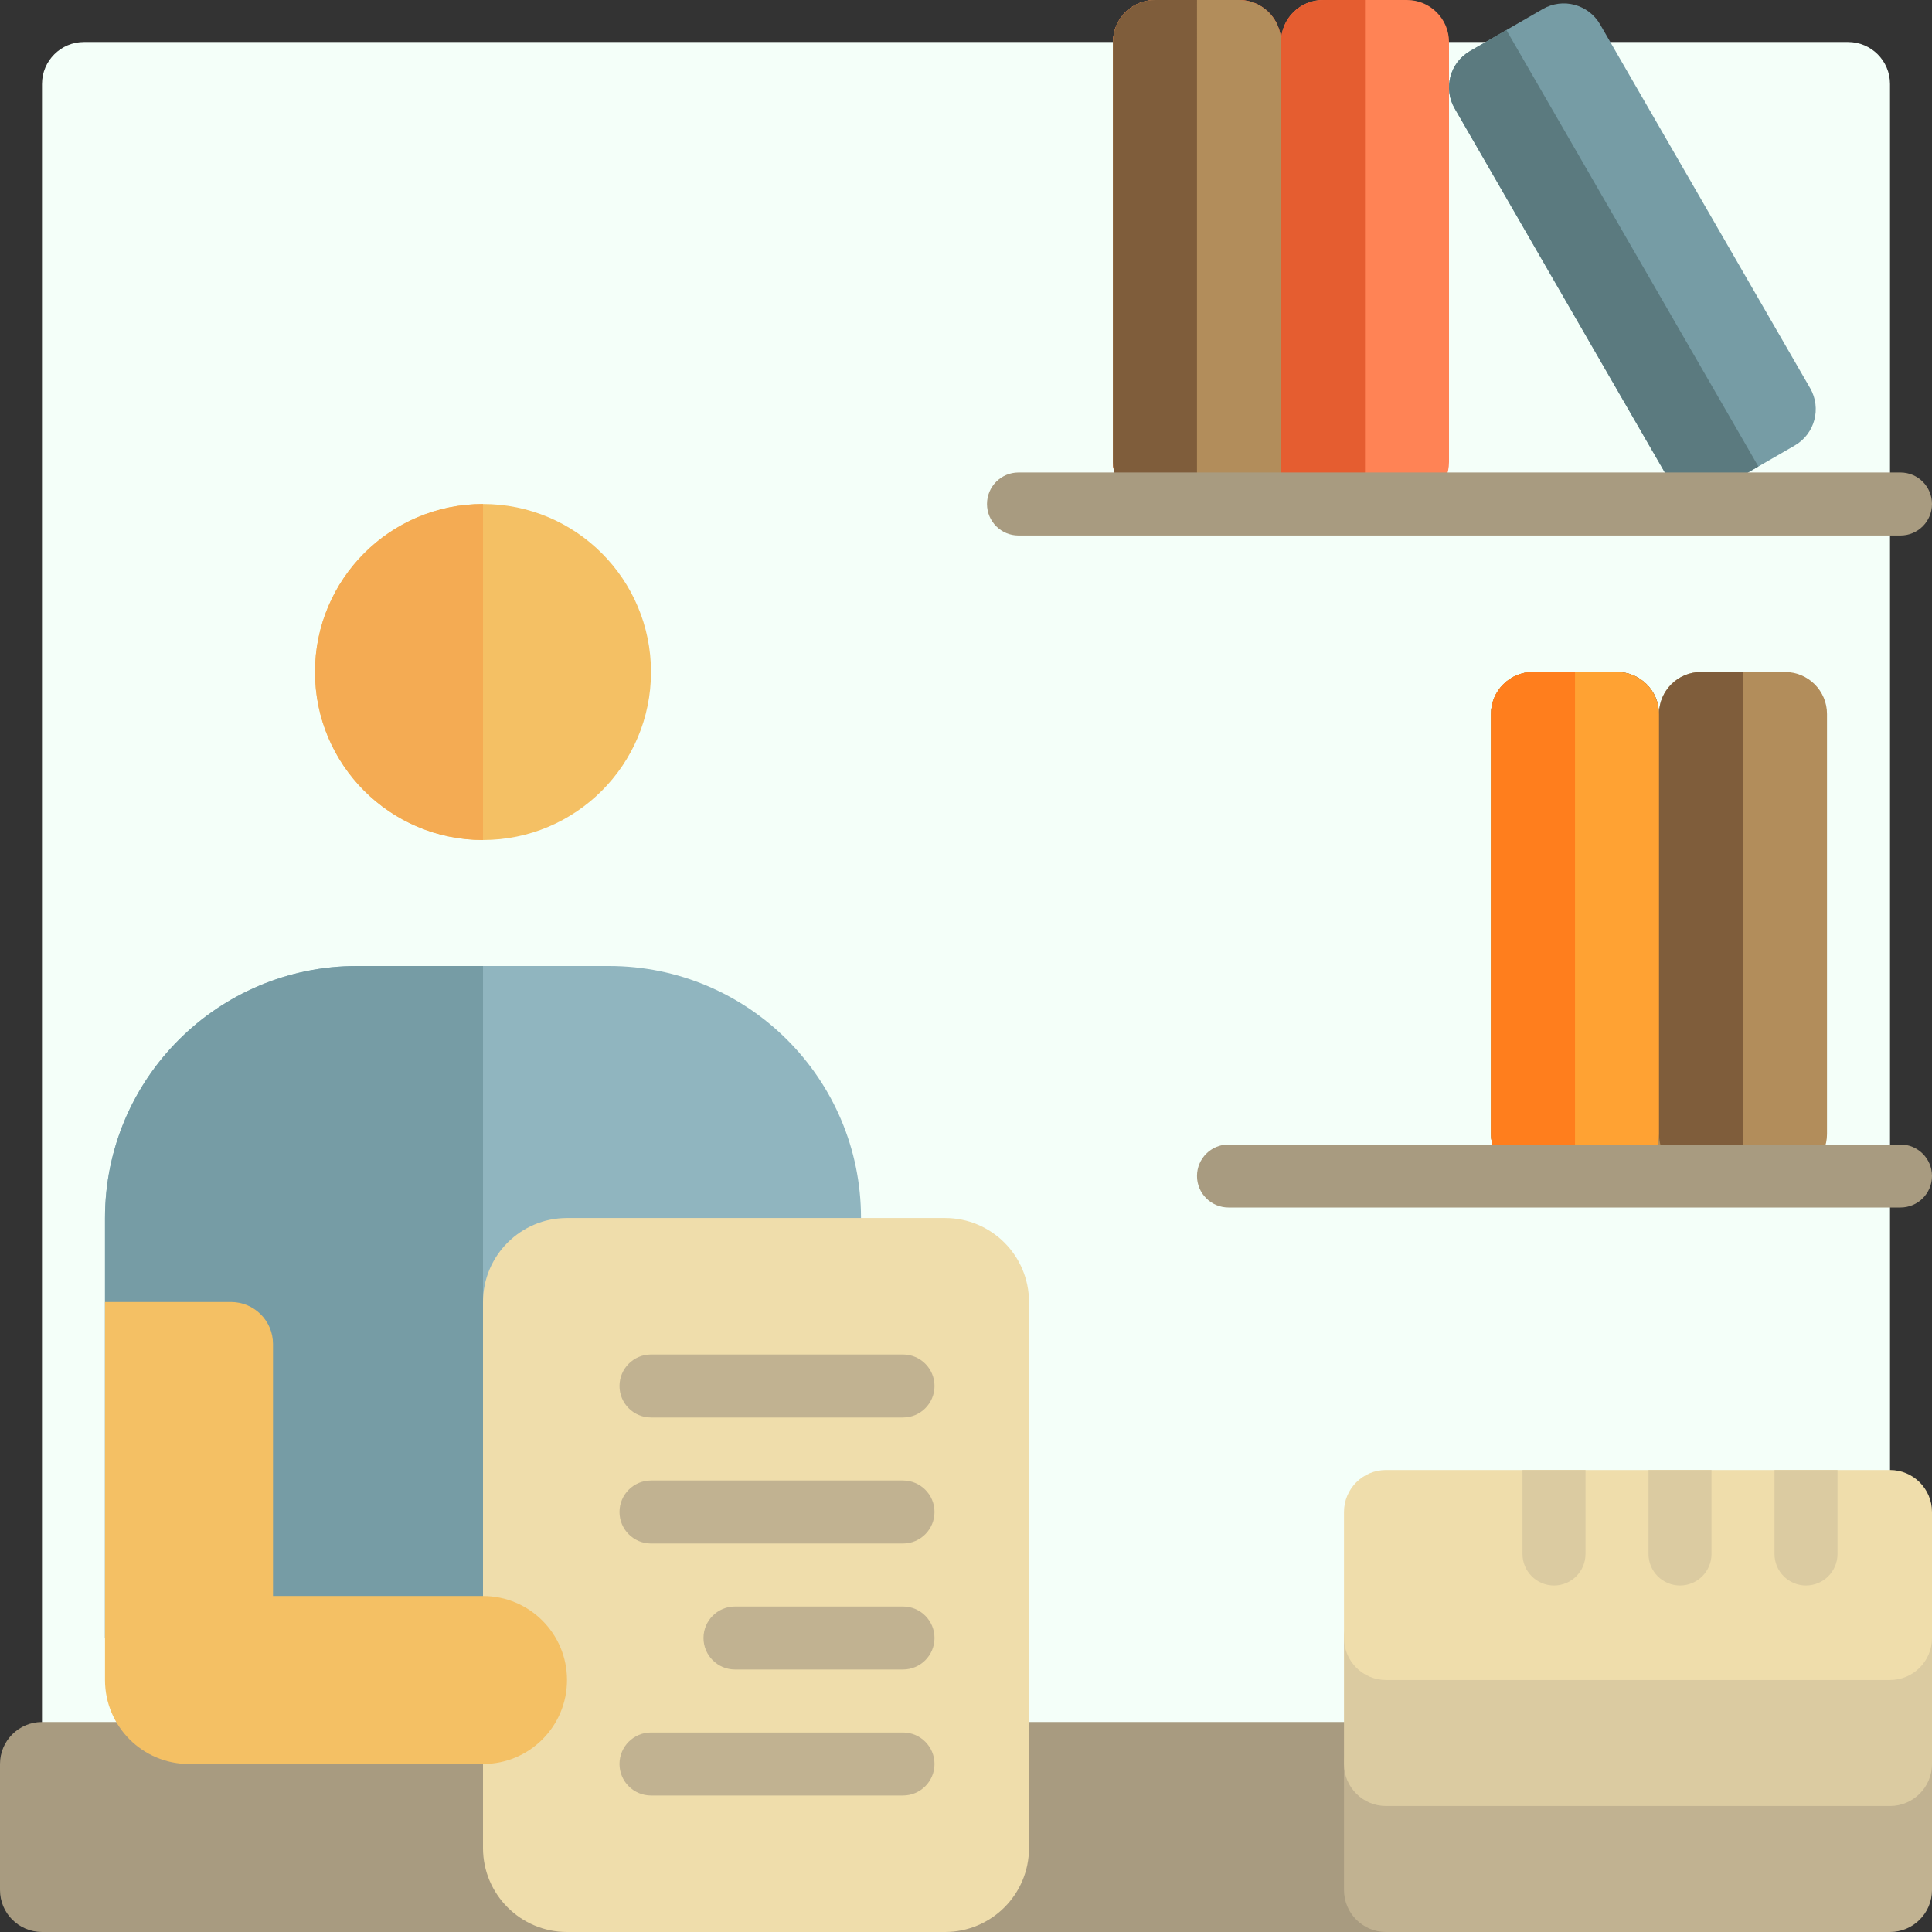
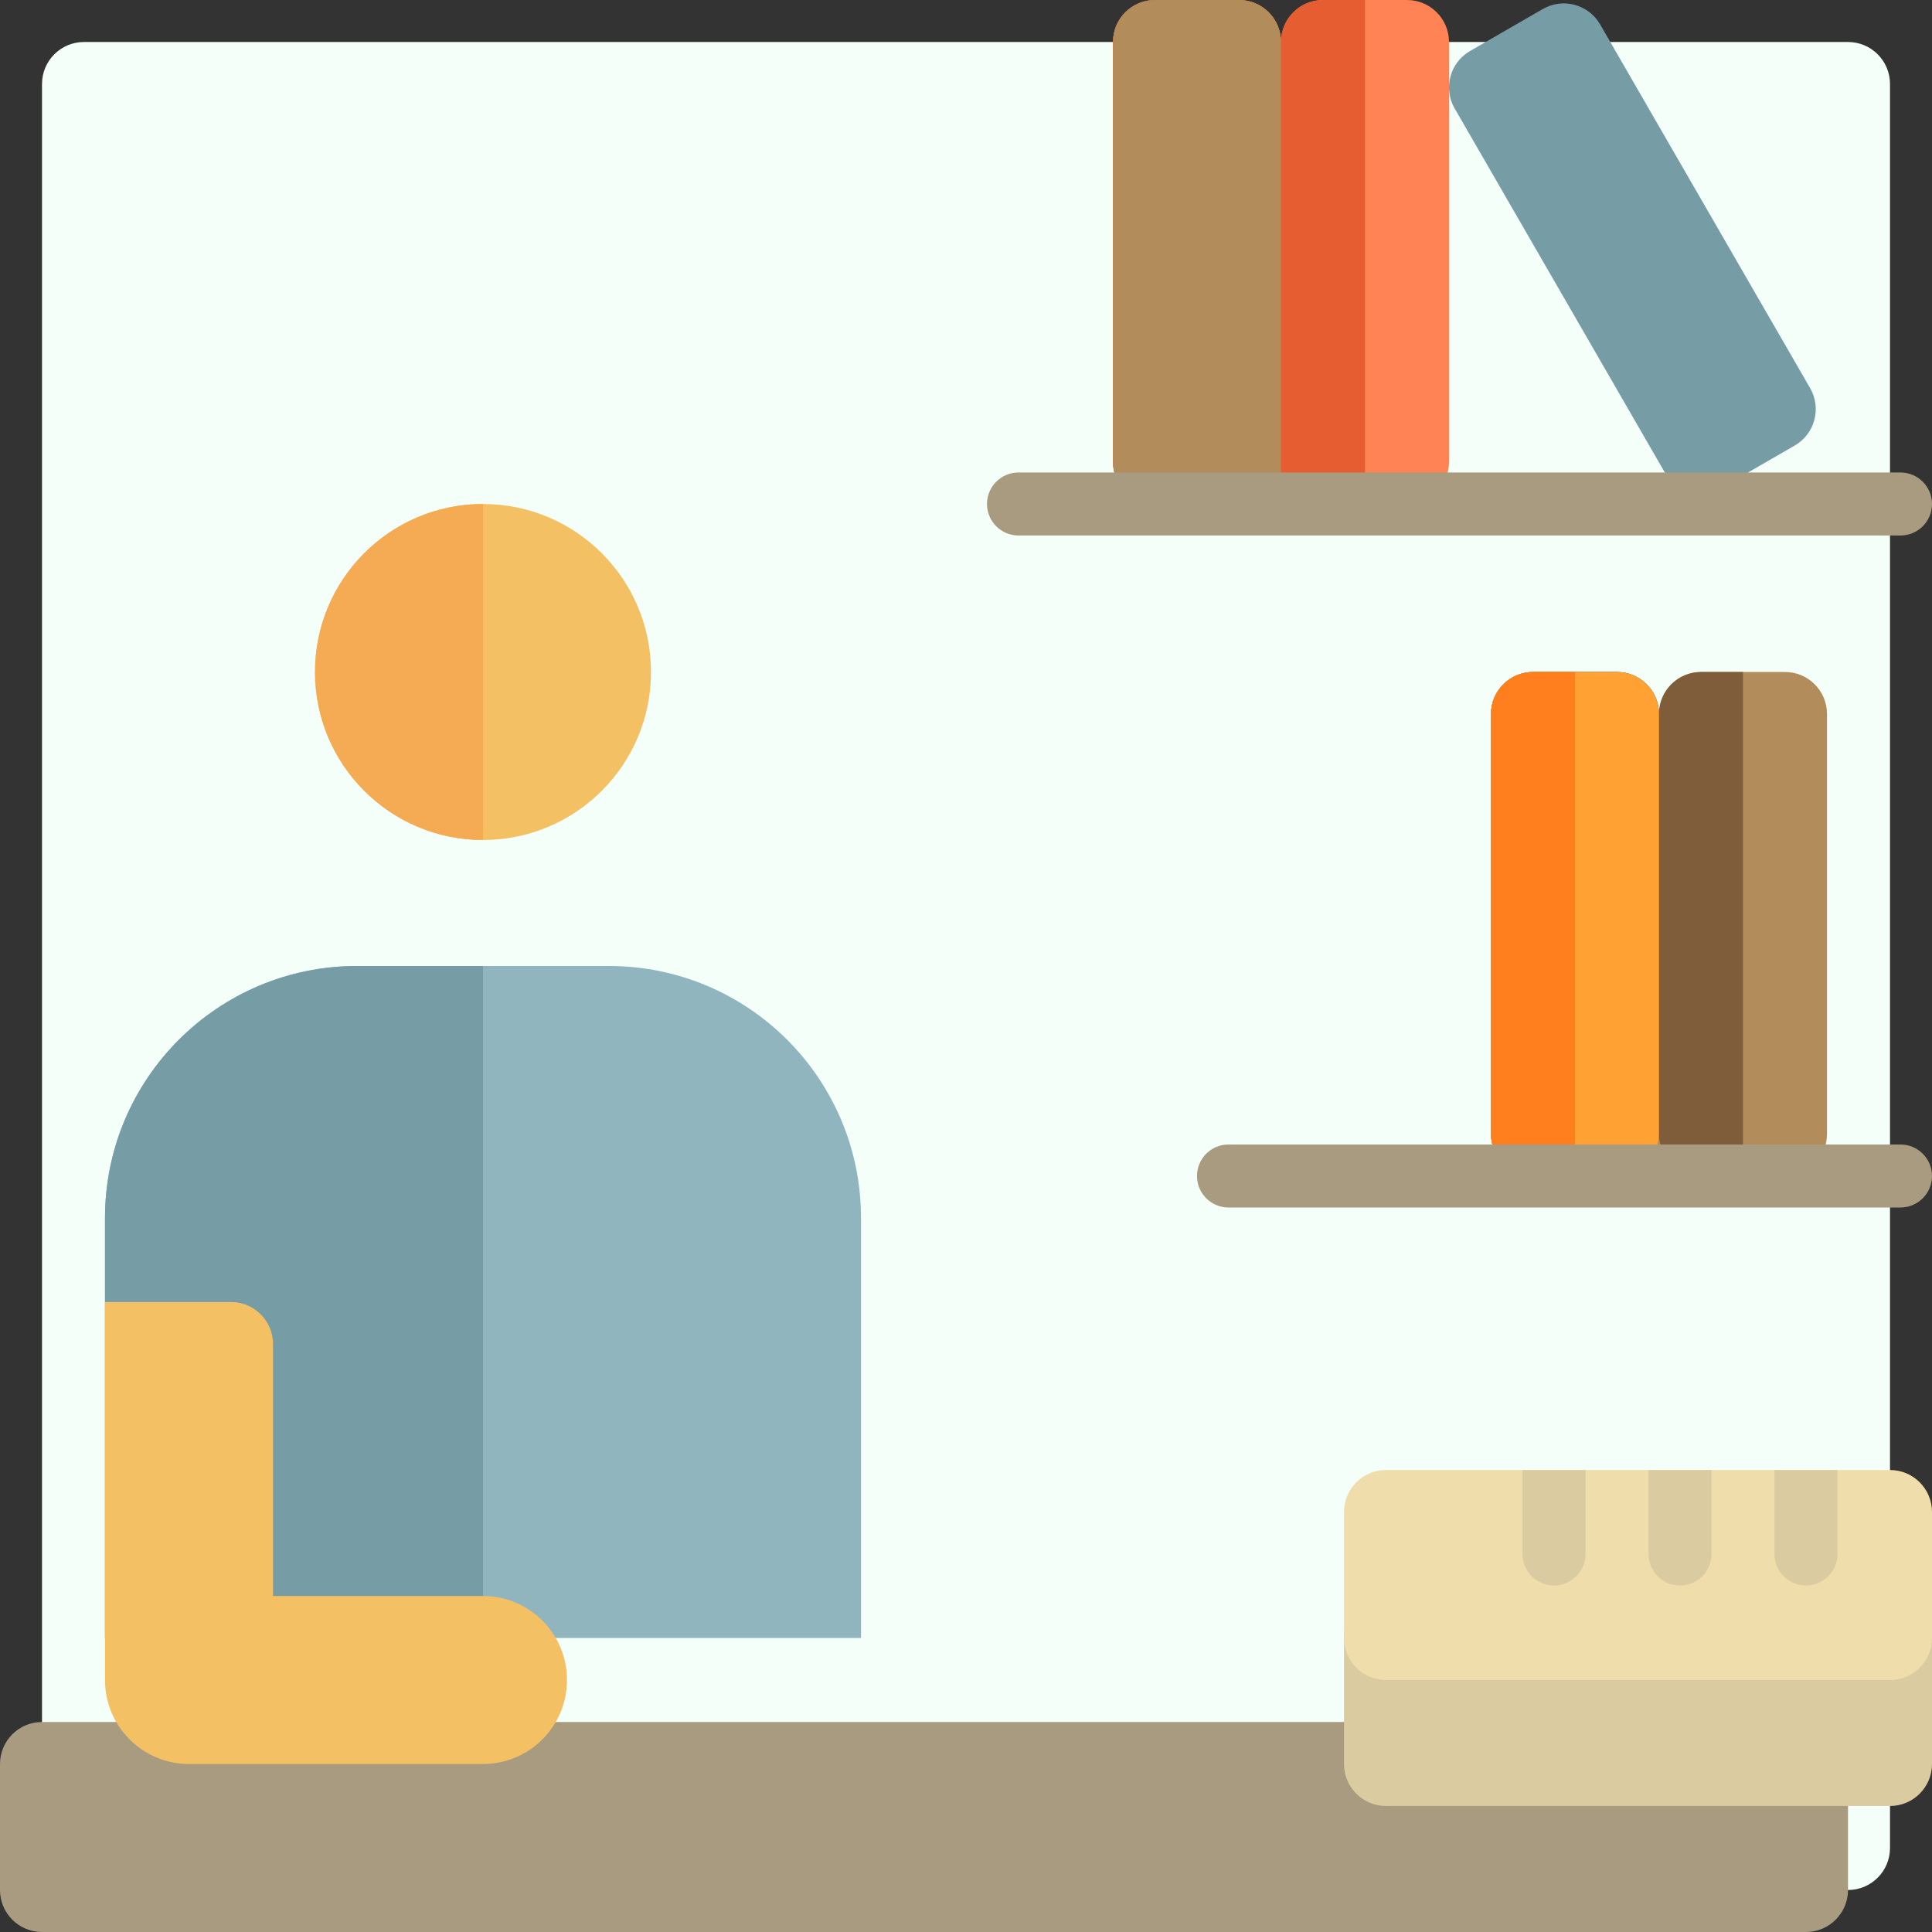
<svg xmlns="http://www.w3.org/2000/svg" height="800px" width="800px" version="1.1" id="Layer_1" viewBox="0 0 512 512" xml:space="preserve">
  <rect x="0" y="0" width="512" height="512" fill="#333333" stroke="none" />
  <path style="fill:#F4FFF9;" d="M500.87,22.261v467.478c0,6.147-4.983,11.13-11.13,11.13H22.261c-6.147,0-11.13-4.983-11.13-11.13  V22.261c0-6.147,4.983-11.13,11.13-11.13h467.478C495.886,11.13,500.87,16.114,500.87,22.261z" />
  <path style="fill:#A89B80;" d="M489.739,467.478v33.391c0,6.147-4.983,11.13-11.13,11.13H11.13C4.983,512,0,507.017,0,500.87  v-33.391c0-6.147,4.983-11.13,11.13-11.13h467.478C484.756,456.348,489.739,461.331,489.739,467.478z" />
  <path style="fill:#90B5BF;" d="M228.174,322.783v111.304H27.826V322.783c0-36.883,29.9-66.783,66.783-66.783h66.783  C198.274,256,228.174,285.9,228.174,322.783z" />
  <path style="fill:#769CA5;" d="M128,434.087H27.826V322.783c0-36.883,29.9-66.783,66.783-66.783H128V434.087z" />
-   <path style="fill:#EFDDAB;" d="M250.435,512H150.261C137.966,512,128,502.034,128,489.739V345.043  c0-12.295,9.966-22.261,22.261-22.261h100.174c12.295,0,22.261,9.966,22.261,22.261v144.696  C272.696,502.034,262.729,512,250.435,512z" />
-   <path style="fill:#C1B291;" d="M164.174,367.304c0-4.61,3.738-8.348,8.348-8.348h66.783c4.61,0,8.348,3.738,8.348,8.348  c0,4.61-3.738,8.348-8.348,8.348h-66.783C167.912,375.652,164.174,371.915,164.174,367.304z M239.304,392.348h-66.783  c-4.61,0-8.348,3.738-8.348,8.348c0,4.61,3.738,8.348,8.348,8.348h66.783c4.61,0,8.348-3.738,8.348-8.348  C247.652,396.085,243.915,392.348,239.304,392.348z M239.304,459.13h-66.783c-4.61,0-8.348,3.738-8.348,8.348  s3.738,8.348,8.348,8.348h66.783c4.61,0,8.348-3.738,8.348-8.348S243.915,459.13,239.304,459.13z M239.304,425.739h-44.522  c-4.61,0-8.348,3.738-8.348,8.348s3.738,8.348,8.348,8.348h44.522c4.61,0,8.348-3.738,8.348-8.348S243.915,425.739,239.304,425.739z  " />
  <path style="fill:#F4C064;" d="M172.522,178.087c0,24.588-19.933,44.522-44.522,44.522s-44.522-19.933-44.522-44.522  s19.933-44.522,44.522-44.522C152.589,133.565,172.522,153.499,172.522,178.087z M128,422.957H72.348v-66.783  c0-6.147-4.983-11.13-11.13-11.13H27.826v100.174c0,12.295,9.966,22.261,22.261,22.261H128c12.295,0,22.261-9.966,22.261-22.261l0,0  C150.261,432.923,140.295,422.957,128,422.957z" />
  <path style="fill:#F4AB53;" d="M128,133.565v89.043c-24.588,0-44.522-19.933-44.522-44.522S103.412,133.565,128,133.565z" />
  <path style="fill:#B28D5B;" d="M484.174,189.217v111.304c0,6.147-4.983,11.13-11.13,11.13h-33.391h-33.391  c-6.147,0-11.13-4.983-11.13-11.13V189.217c0-6.147,4.983-11.13,11.13-11.13h22.261c6.147,0,11.13,4.983,11.13,11.13  c0-6.147,4.983-11.13,11.13-11.13h22.261C479.191,178.087,484.174,183.07,484.174,189.217z" />
  <path style="fill:#7F5D3B;" d="M461.913,178.087v133.565h-11.13c-6.147,0-11.13-4.983-11.13-11.13c0,6.147-4.983,11.13-11.13,11.13  h-22.261c-6.147,0-11.13-4.983-11.13-11.13V189.217c0-6.147,4.983-11.13,11.13-11.13h22.261c6.147,0,11.13,4.983,11.13,11.13  c0-6.147,4.983-11.13,11.13-11.13H461.913z" />
  <path style="fill:#FF8355;" d="M384,11.13v111.304c0,6.147-4.983,11.13-11.13,11.13h-33.391h-33.391  c-6.147,0-11.13-4.983-11.13-11.13V11.13c0-6.147,4.983-11.13,11.13-11.13h22.261c6.147,0,11.13,4.983,11.13,11.13  c0-6.147,4.983-11.13,11.13-11.13h22.261C379.017,0,384,4.983,384,11.13z" />
  <path style="fill:#E55D30;" d="M361.739,0v133.565h-22.261h-33.391c-6.147,0-11.13-4.983-11.13-11.13V11.13  c0-6.147,4.983-11.13,11.13-11.13h22.261c6.147,0,11.13,4.983,11.13,11.13c0-6.147,4.983-11.13,11.13-11.13H361.739z" />
  <path style="fill:#B28D5B;" d="M339.478,133.565h-33.391c-6.147,0-11.13-4.983-11.13-11.13V11.13c0-6.147,4.983-11.13,11.13-11.13  h22.261c6.147,0,11.13,4.983,11.13,11.13V133.565z" />
-   <path style="fill:#7F5D3B;" d="M317.217,133.565h-11.13c-6.147,0-11.13-4.983-11.13-11.13V11.13c0-6.147,4.983-11.13,11.13-11.13  h11.13V133.565z" />
  <path style="fill:#769CA5;" d="M475.628,118.066l-19.278,11.13c-5.324,3.073-12.131,1.25-15.204-4.074L385.494,28.73  c-3.073-5.324-1.25-12.131,4.074-15.204l19.278-11.13c5.324-3.073,12.131-1.25,15.204,4.074l55.652,96.393  C482.776,108.184,480.952,114.992,475.628,118.066z" />
-   <path style="fill:#5B7A7F;" d="M465.989,123.631l-9.639,5.565c-5.324,3.073-12.131,1.25-15.204-4.074L385.494,28.73  c-3.073-5.324-1.25-12.131,4.074-15.204l9.639-5.565L465.989,123.631z" />
  <path style="fill:#FFA233;" d="M428.522,311.652h-22.261c-6.147,0-11.13-4.983-11.13-11.13V189.217c0-6.147,4.983-11.13,11.13-11.13  h22.261c6.147,0,11.13,4.983,11.13,11.13v111.304C439.652,306.669,434.669,311.652,428.522,311.652z" />
  <path style="fill:#FF7E1D;" d="M417.391,311.652h-11.13c-6.147,0-11.13-4.983-11.13-11.13V189.217c0-6.147,4.983-11.13,11.13-11.13  h11.13V311.652z" />
  <path style="fill:#A89B80;" d="M503.652,141.913H269.913c-4.61,0-8.348-3.738-8.348-8.348c0-4.61,3.738-8.348,8.348-8.348h233.739  c4.61,0,8.348,3.738,8.348,8.348C512,138.175,508.262,141.913,503.652,141.913z M503.652,303.304H325.565  c-4.61,0-8.348,3.738-8.348,8.348s3.738,8.348,8.348,8.348h178.087c4.61,0,8.348-3.738,8.348-8.348S508.262,303.304,503.652,303.304  z" />
-   <path style="fill:#C1B291;" d="M367.304,456.348H500.87c6.147,0,11.13,4.983,11.13,11.13v33.391c0,6.147-4.983,11.13-11.13,11.13  H367.304c-6.147,0-11.13-4.983-11.13-11.13v-33.391C356.174,461.331,361.157,456.348,367.304,456.348z" />
  <path style="fill:#DBCBA1;" d="M367.304,422.957H500.87c6.147,0,11.13,4.983,11.13,11.13v33.391c0,6.147-4.983,11.13-11.13,11.13  H367.304c-6.147,0-11.13-4.983-11.13-11.13v-33.391C356.174,427.94,361.157,422.957,367.304,422.957z" />
  <path style="fill:#EFDDAB;" d="M367.304,389.565H500.87c6.147,0,11.13,4.983,11.13,11.13v33.391c0,6.147-4.983,11.13-11.13,11.13  H367.304c-6.147,0-11.13-4.983-11.13-11.13v-33.391C356.174,394.548,361.157,389.565,367.304,389.565z" />
  <path style="fill:#DBCBA1;" d="M486.957,389.565v22.261c0,4.61-3.738,8.348-8.348,8.348s-8.348-3.738-8.348-8.348v-22.261H486.957z   M436.87,411.826c0,4.61,3.738,8.348,8.348,8.348s8.348-3.738,8.348-8.348v-22.261H436.87V411.826z M403.478,411.826  c0,4.61,3.738,8.348,8.348,8.348c4.61,0,8.348-3.738,8.348-8.348v-22.261h-16.696V411.826z" />
</svg>